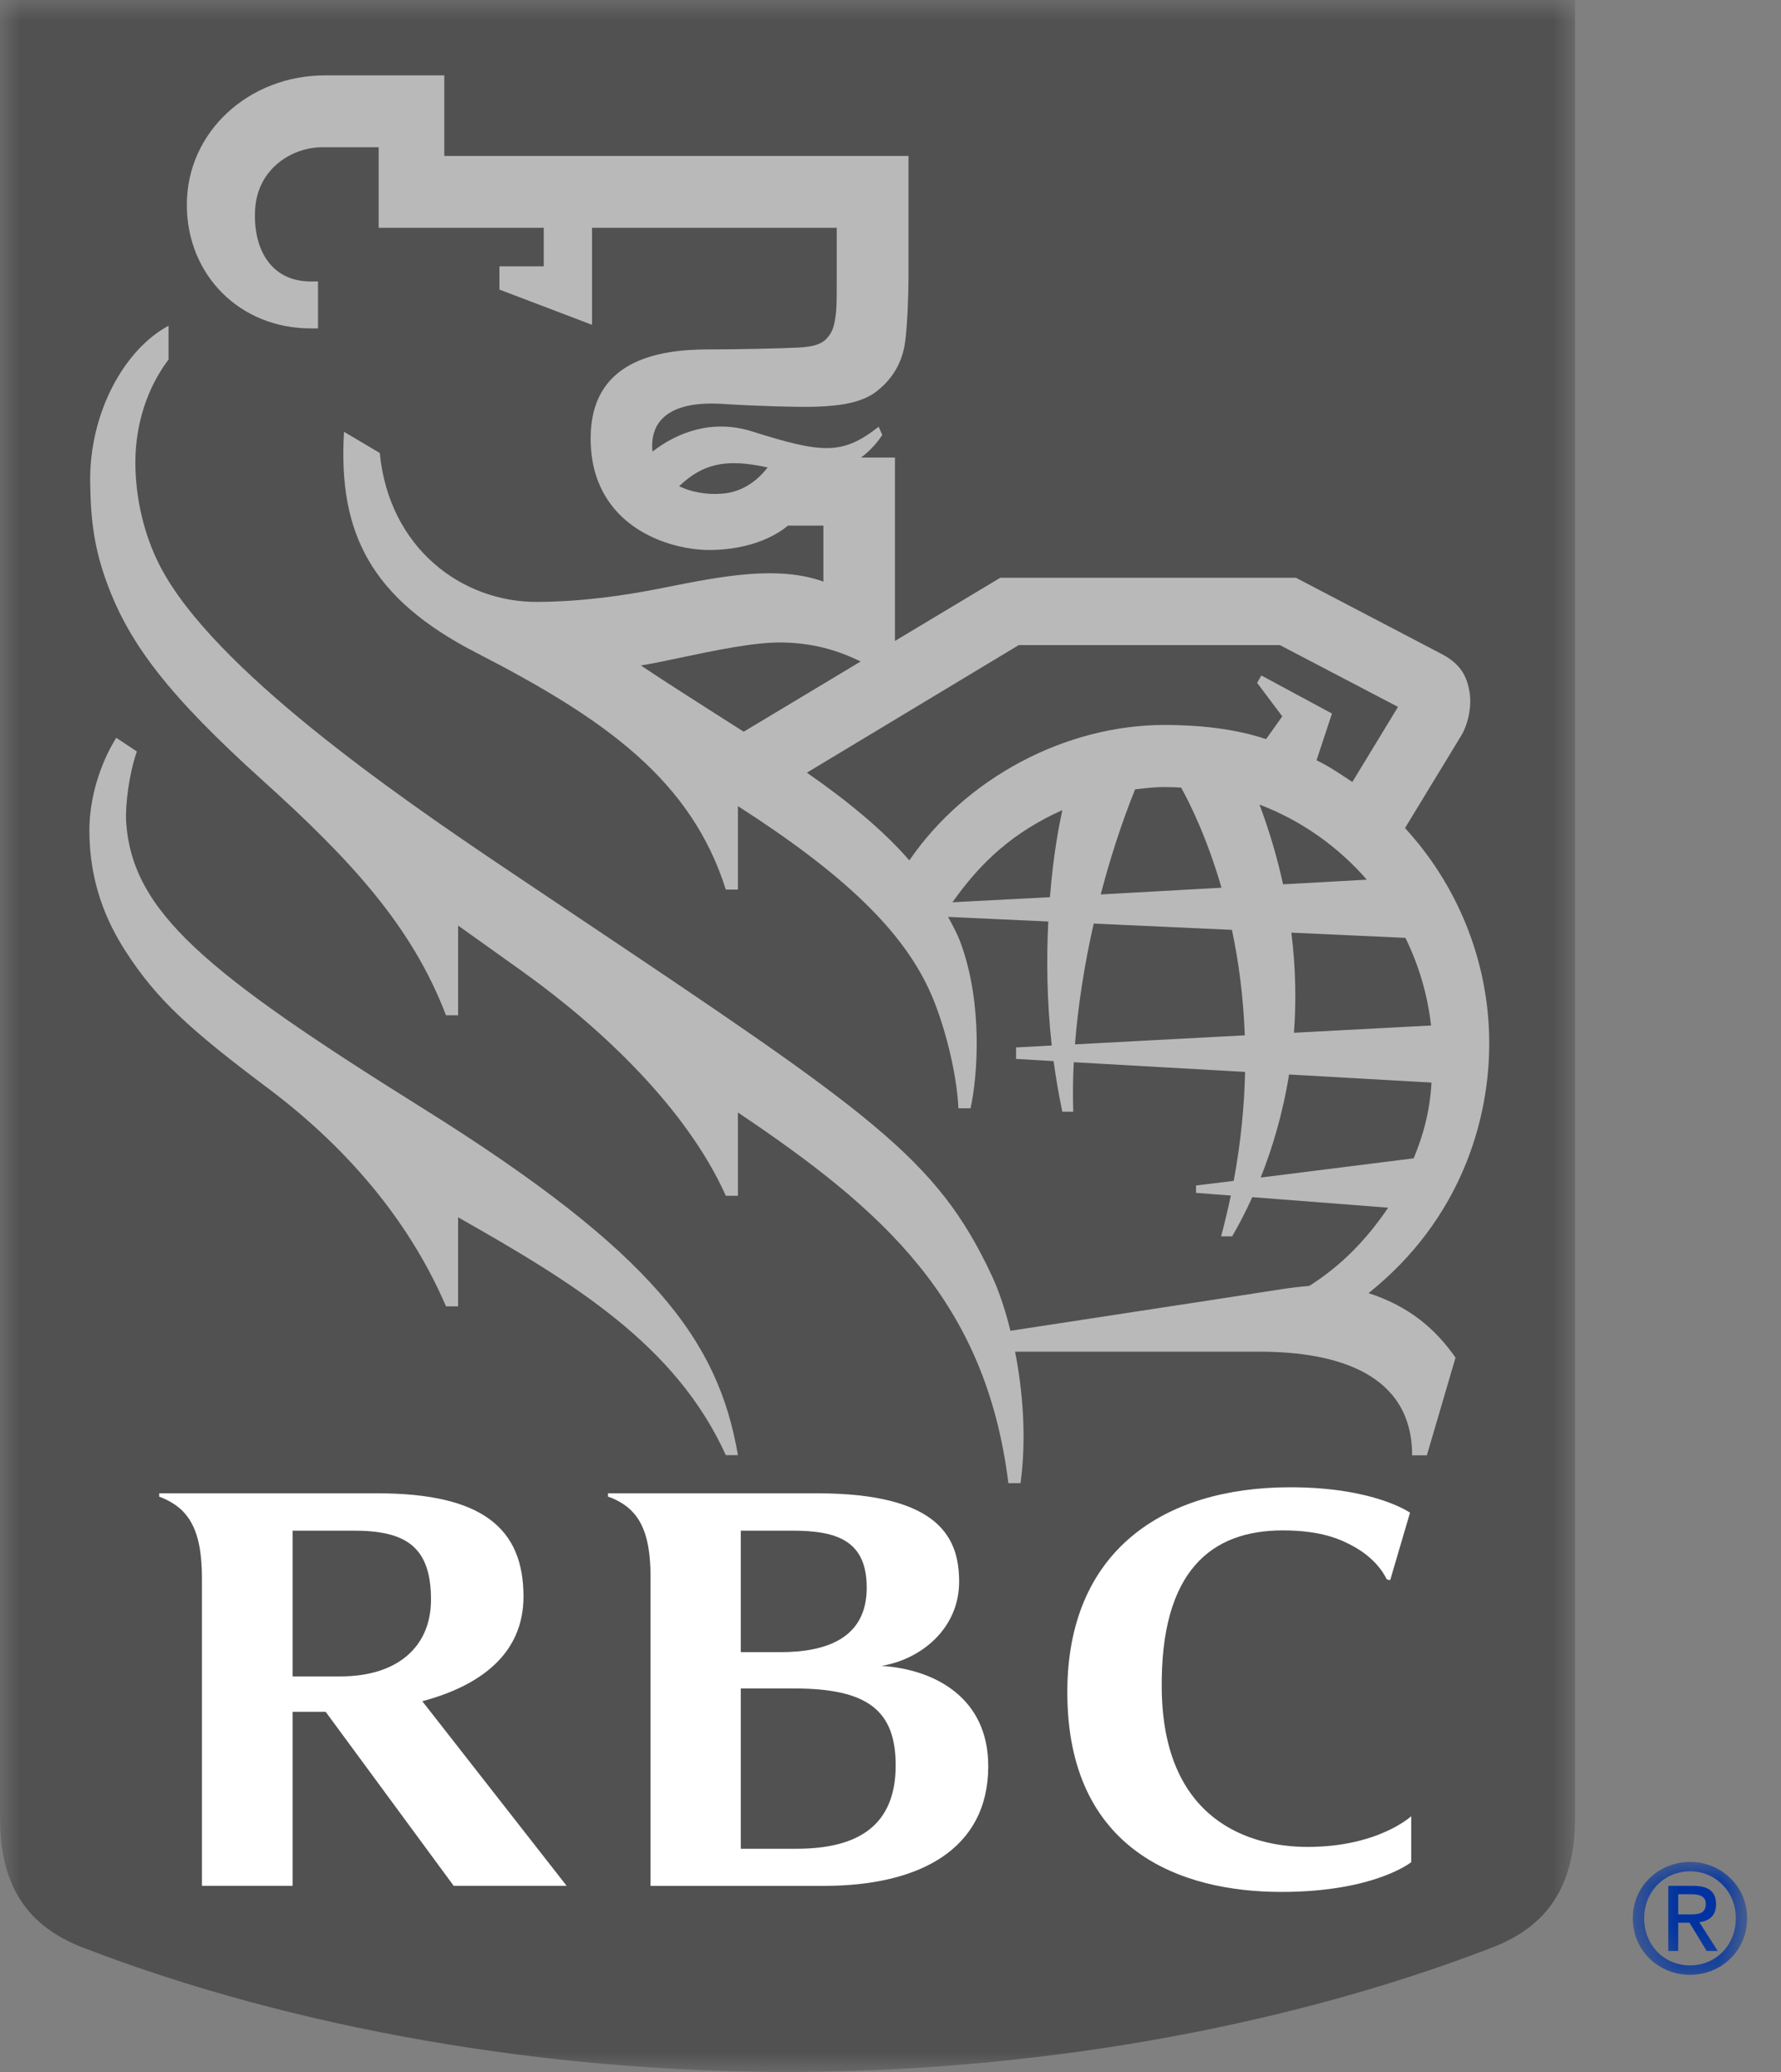
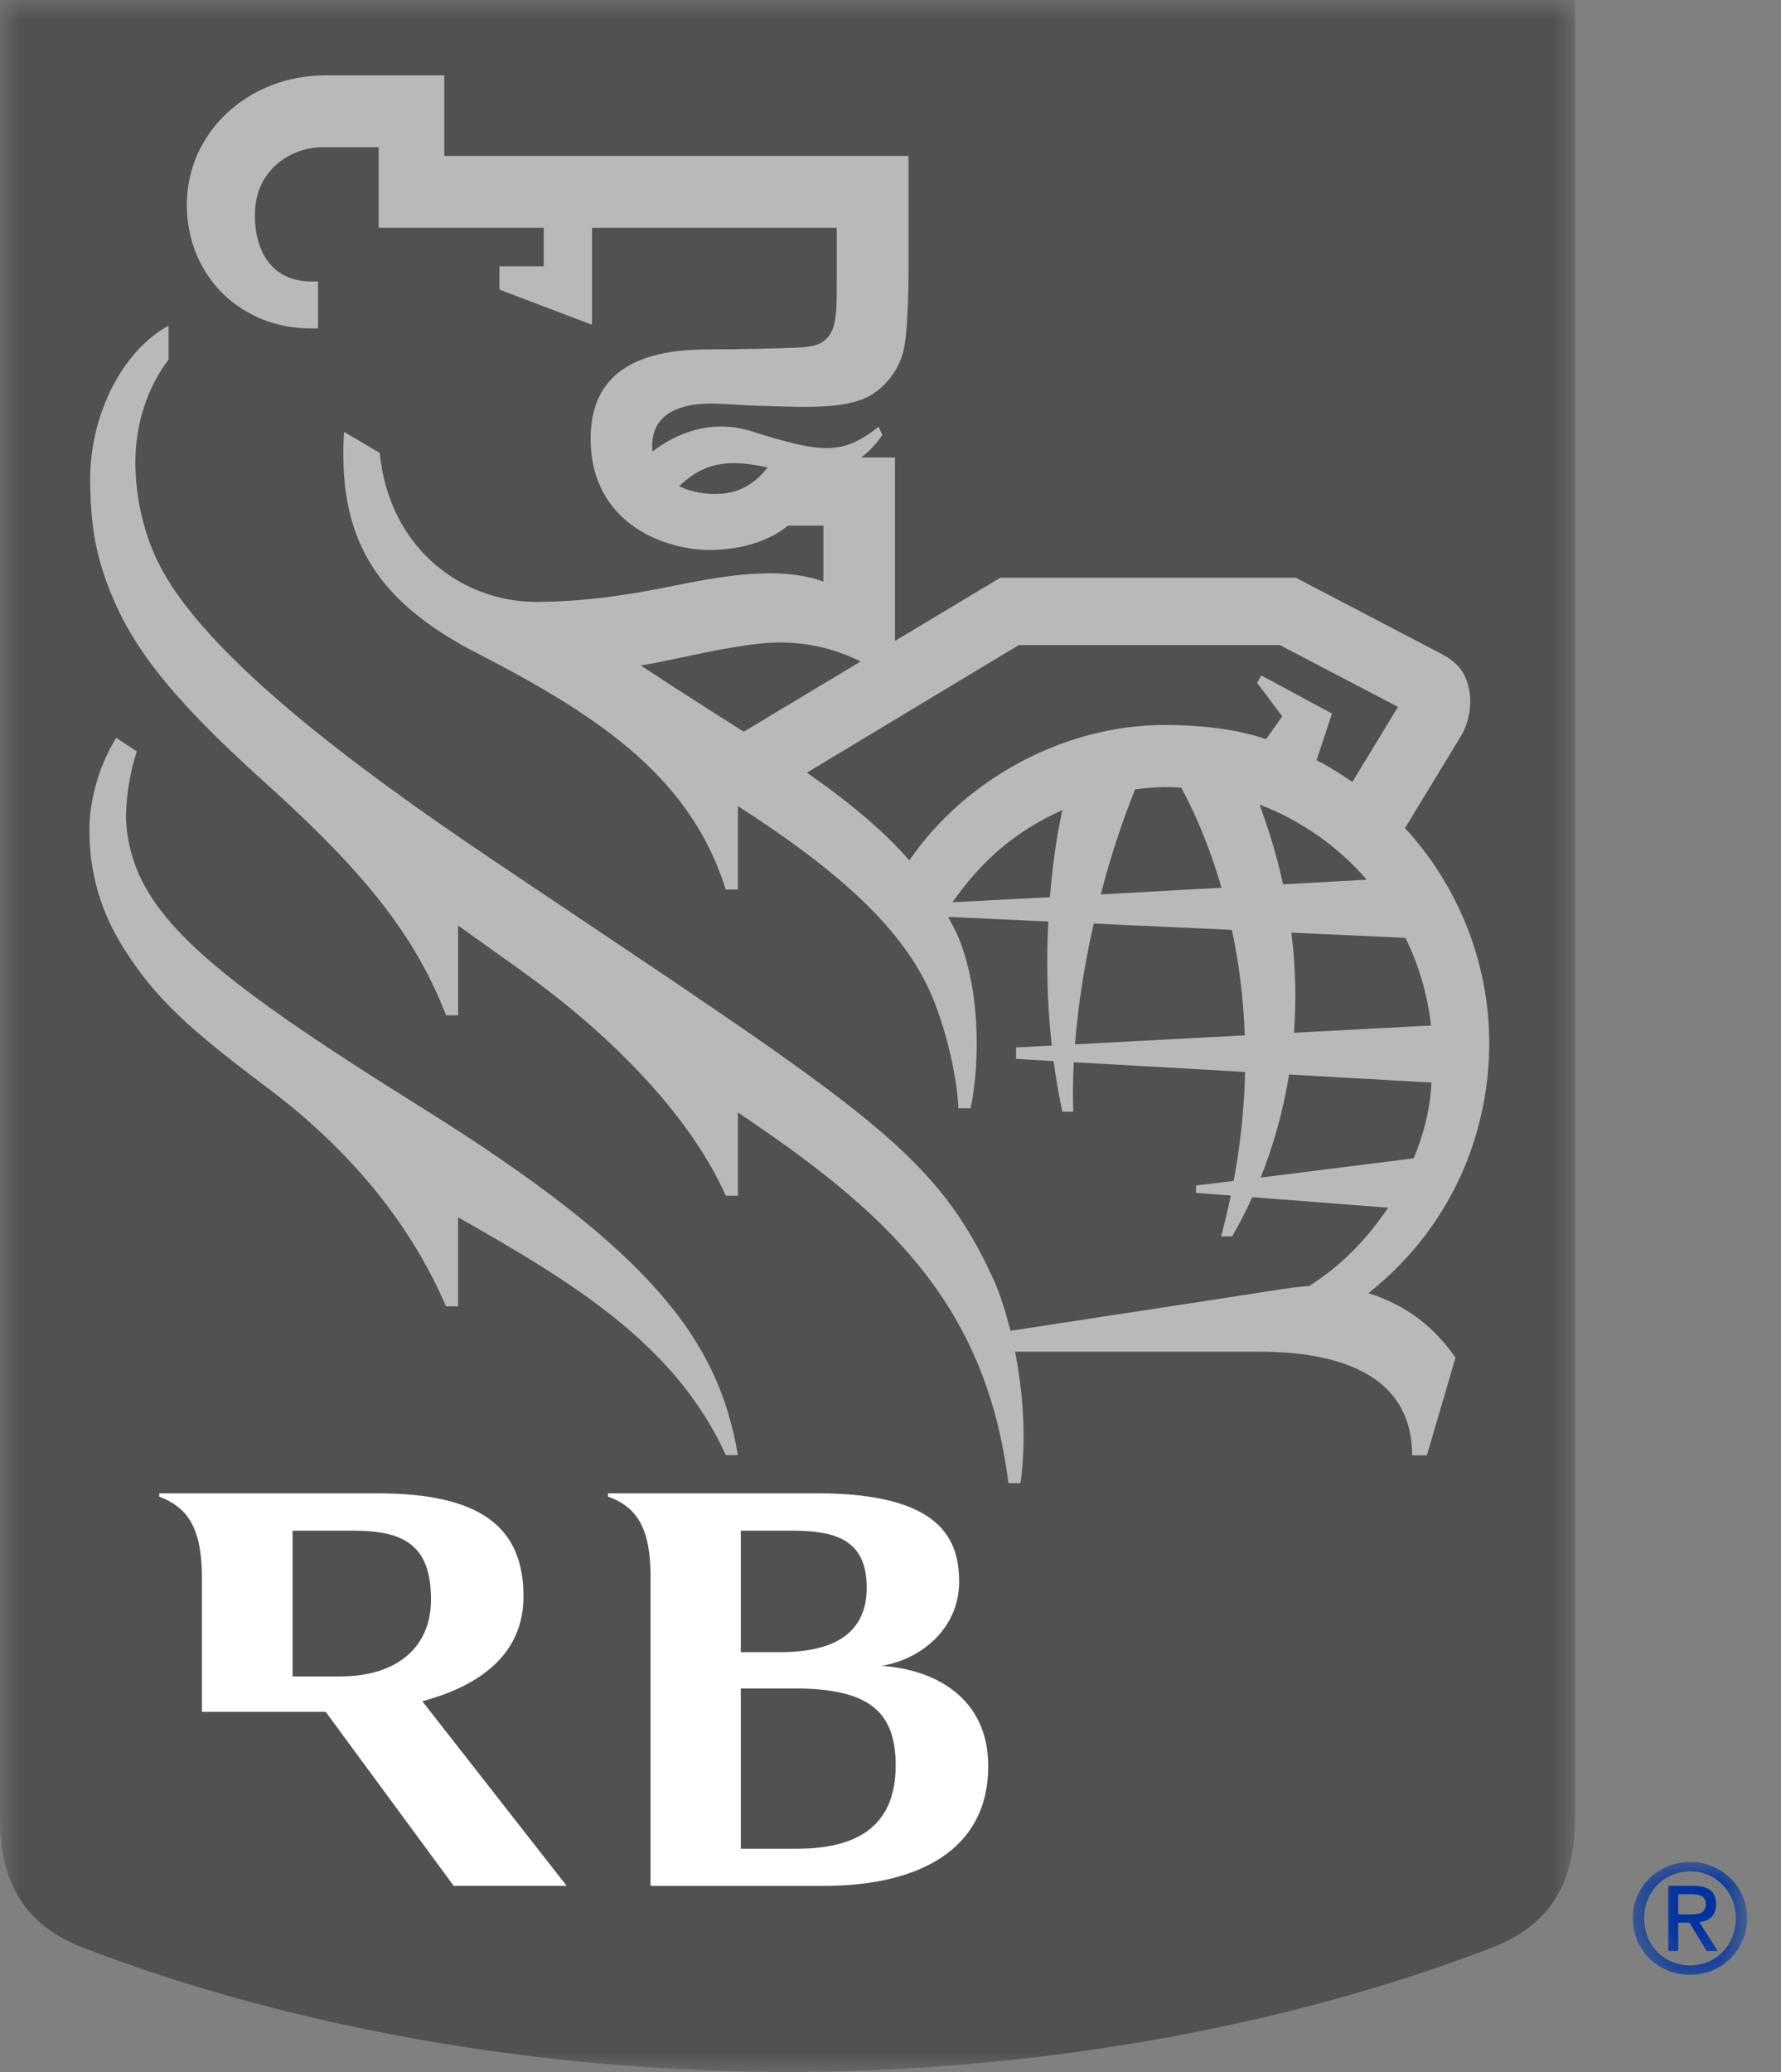
<svg xmlns="http://www.w3.org/2000/svg" width="43" height="50" viewBox="0 0 43 50" fill="none">
  <rect x="0" y="0" width="43" height="50" fill="#808080" stroke="none" />
  <mask id="mask0_1916_14210" style="mask-type:alpha" maskUnits="userSpaceOnUse" x="0" y="0" width="39" height="50">
    <path fill-rule="evenodd" clip-rule="evenodd" d="M0 0H38.066V50H0V0Z" fill="white" />
  </mask>
  <g mask="url(#mask0_1916_14210)">
    <path d="M38.026 43.876C38.026 45.528 37.349 46.486 36.027 46.997C30.888 48.978 24.802 49.999 19.013 49.999C13.224 49.999 7.138 48.978 1.999 46.997C0.677 46.486 0 45.528 0 43.876V0H38.026V43.876Z" fill="#515151" />
  </g>
  <path fill-rule="evenodd" clip-rule="evenodd" d="M34.45 35.119H34.094C34.094 33.153 32.29 32.618 30.404 32.618H24.508C24.698 33.587 24.786 34.721 24.639 35.791H24.346C23.8 31.376 21.305 29.188 17.816 26.846V28.856H17.524C16.597 26.782 14.56 24.836 12.63 23.455H12.631C12.118 23.089 11.586 22.709 11.061 22.335V24.501H10.768C9.95 22.352 8.465 20.748 6.348 18.839C4.063 16.779 3.139 15.547 2.605 14.13C2.281 13.272 2.189 12.579 2.177 11.637C2.156 9.952 3.007 8.43 4.069 7.861V8.676C3.542 9.374 3.27 10.256 3.268 11.152C3.267 11.979 3.464 12.9 3.876 13.684C5.163 16.137 9.5 19.145 12.253 20.992C12.792 21.354 13.304 21.697 13.79 22.022L13.793 22.024L13.793 22.024C21.032 26.872 22.615 27.933 23.948 30.788C24.108 31.128 24.265 31.585 24.396 32.114C24.822 32.048 25.632 31.925 26.546 31.785C28.288 31.519 30.407 31.195 30.949 31.109C31.108 31.084 31.438 31.043 31.609 31.032C32.382 30.544 32.987 29.921 33.516 29.143L30.235 28.889C30.065 29.265 29.897 29.581 29.749 29.835H29.482C29.571 29.501 29.649 29.173 29.717 28.85L28.877 28.786V28.608L29.786 28.496C29.959 27.567 30.043 26.688 30.061 25.867L25.925 25.633C25.903 26.056 25.9 26.457 25.913 26.828H25.648C25.561 26.414 25.492 26.005 25.438 25.606L24.532 25.553V25.276L25.393 25.23C25.272 24.135 25.265 23.114 25.31 22.237L22.891 22.126L22.909 22.16L22.909 22.16C23.018 22.361 23.128 22.567 23.207 22.789C23.729 24.247 23.605 25.957 23.433 26.745H23.14C23.096 25.834 22.79 24.719 22.501 24.037C21.832 22.461 20.332 21.068 17.816 19.452V21.467H17.524C16.687 18.82 14.605 17.348 11.509 15.757C8.955 14.446 8.16 12.866 8.306 10.42L9.169 10.931C9.39 13.219 11.146 14.539 12.984 14.525C14.068 14.517 15.082 14.374 16.062 14.176C17.478 13.891 18.788 13.647 19.88 14.034V12.684H19.022C18.714 12.949 18.092 13.257 17.176 13.272C16.167 13.29 14.26 12.71 14.26 10.579C14.26 8.728 15.827 8.432 17.101 8.432C17.784 8.432 18.919 8.408 19.303 8.386C19.588 8.368 19.802 8.325 19.94 8.188C20.085 8.046 20.129 7.899 20.162 7.71C20.202 7.481 20.202 7.247 20.202 6.849V5.497H14.294V7.838L12.058 6.988V6.427H13.128V5.497H9.142V3.553H7.783C7.056 3.553 6.219 4.063 6.16 5.049C6.104 5.995 6.53 6.792 7.503 6.792H7.678V7.925H7.503C5.797 7.925 4.511 6.643 4.511 4.941C4.511 3.17 6.021 1.819 7.846 1.819H10.727V3.763H21.935V6.635C21.935 7.119 21.91 7.769 21.862 8.18C21.829 8.479 21.722 9.017 21.156 9.45C20.816 9.71 20.3 9.815 19.465 9.818C19.192 9.819 18.396 9.807 17.444 9.747C16.167 9.667 15.805 10.159 15.754 10.617C15.743 10.714 15.743 10.808 15.754 10.897C16.351 10.434 17.198 10.107 18.158 10.411C19.85 10.942 20.333 10.989 21.214 10.298L21.302 10.496C21.207 10.642 21.038 10.854 20.791 11.041H21.608V15.467L24.151 13.942H31.288C31.288 13.942 34.305 15.518 34.802 15.779C35.24 16.009 35.412 16.287 35.48 16.697C35.537 17.038 35.449 17.471 35.281 17.749C35.175 17.921 34.357 19.266 33.922 19.983C35.136 21.297 35.956 23.134 35.956 25.18C35.956 27.035 35.269 29.427 33.042 31.205C34.021 31.524 34.648 32.059 35.142 32.761L34.45 35.119ZM16.397 11.733C16.973 11.184 17.532 11.06 18.534 11.28C18.335 11.536 17.984 11.874 17.422 11.914C17.031 11.942 16.678 11.869 16.397 11.733ZM17.956 17.657L20.779 15.963C20.225 15.689 19.612 15.514 18.884 15.504C18.218 15.493 17.24 15.7 16.433 15.87L16.433 15.87C16.06 15.949 15.724 16.02 15.472 16.058C15.828 16.301 17.089 17.108 17.956 17.657ZM30.959 17.287L30.567 17.837C29.807 17.577 28.899 17.494 28.119 17.494C25.734 17.494 23.325 18.766 21.955 20.762C21.326 20.035 20.443 19.313 19.481 18.646L24.597 15.567H30.901L33.753 17.058L32.651 18.87C32.314 18.646 32.061 18.479 31.786 18.346L32.159 17.219L30.453 16.3L30.352 16.479L30.959 17.287ZM29.491 21.422C29.146 20.227 28.733 19.396 28.517 19.006C28.378 18.997 28.239 18.993 28.097 18.993C27.897 18.993 27.694 19.016 27.498 19.038L27.497 19.038L27.405 19.048C27.07 19.883 26.799 20.728 26.576 21.584L29.491 21.422ZM30.978 21.34C30.843 20.721 30.657 20.079 30.409 19.416C31.417 19.8 32.305 20.429 33 21.228L30.978 21.34ZM25.649 19.549C24.497 20.067 23.704 20.768 22.996 21.773L25.349 21.651C25.433 20.605 25.571 19.91 25.649 19.549ZM34.132 27.952C34.368 27.377 34.521 26.824 34.562 26.124L31.123 25.929C30.968 26.892 30.711 27.73 30.438 28.416L34.132 27.952ZM31.241 24.922C31.297 24.176 31.286 23.367 31.178 22.506L33.932 22.632C34.252 23.283 34.466 23.995 34.551 24.747L31.241 24.922ZM30.054 24.984C30.02 24.043 29.903 23.191 29.744 22.439L26.406 22.287C26.175 23.305 26.025 24.297 25.954 25.202L30.054 24.984ZM3.046 19.839C3.195 21.996 4.933 23.45 10.198 26.738C15.782 30.225 17.343 32.353 17.816 35.114H17.524C16.313 32.45 13.853 30.959 11.06 29.375V31.524H10.768C9.955 29.63 8.546 27.82 6.481 26.269C4.564 24.832 3.786 24.116 3.046 22.977C2.557 22.224 2.158 21.281 2.158 20.035C2.158 19.27 2.411 18.437 2.807 17.804L3.304 18.134C3.121 18.662 3.021 19.4 3.046 19.839Z" fill="#B9B9B9" />
  <path fill-rule="evenodd" clip-rule="evenodd" d="M23.157 38.17C23.157 39.297 22.241 40.044 21.282 40.2C22.588 40.285 23.86 40.981 23.86 42.619C23.86 44.631 22.194 45.509 19.892 45.509H15.706V37.945C15.69 37.279 15.577 36.78 15.234 36.444C15.075 36.287 14.834 36.163 14.68 36.117V36.036H19.732C22.725 36.036 23.157 37.153 23.157 38.17ZM19.128 36.937C20.198 36.937 20.926 37.17 20.926 38.314C20.926 39.534 19.952 39.869 18.841 39.869H17.885V36.937H19.128ZM19.235 44.613H17.885V40.745H19.173C20.945 40.745 21.625 41.273 21.625 42.601C21.625 44.037 20.738 44.613 19.235 44.613Z" fill="white" />
-   <path fill-rule="evenodd" clip-rule="evenodd" d="M13.681 45.508H10.954L7.863 41.309H7.064V45.508H4.876V38.12C4.876 37.37 4.766 36.814 4.397 36.451C4.254 36.31 4.038 36.185 3.844 36.117V36.036H9.114C11.664 36.036 12.639 36.896 12.639 38.526C12.639 39.916 11.592 40.68 10.196 41.053L13.681 45.508ZM8.537 36.937H7.064V40.454H8.224C9.568 40.454 10.406 39.764 10.406 38.6C10.406 37.296 9.765 36.937 8.537 36.937Z" fill="white" />
-   <path d="M32.708 37.333C33.294 37.664 33.471 38.097 33.475 38.102C33.503 38.134 33.566 38.125 33.566 38.125L34.043 36.504C34.043 36.504 33.188 35.89 31.152 35.89C28.073 35.89 25.769 37.441 25.769 40.836C25.769 44.662 28.514 45.655 30.935 45.655C33.188 45.655 34.072 44.937 34.072 44.937V43.828C34.072 43.828 33.277 44.569 31.57 44.569C30.161 44.569 28.094 43.927 28.049 40.782C28.007 37.878 29.273 36.931 30.969 36.931C31.915 36.931 32.387 37.152 32.708 37.333Z" fill="white" />
+   <path fill-rule="evenodd" clip-rule="evenodd" d="M13.681 45.508H10.954L7.863 41.309H7.064H4.876V38.12C4.876 37.37 4.766 36.814 4.397 36.451C4.254 36.31 4.038 36.185 3.844 36.117V36.036H9.114C11.664 36.036 12.639 36.896 12.639 38.526C12.639 39.916 11.592 40.68 10.196 41.053L13.681 45.508ZM8.537 36.937H7.064V40.454H8.224C9.568 40.454 10.406 39.764 10.406 38.6C10.406 37.296 9.765 36.937 8.537 36.937Z" fill="white" />
  <mask id="mask1_1916_14210" style="mask-type:alpha" maskUnits="userSpaceOnUse" x="39" y="44" width="4" height="4">
    <path fill-rule="evenodd" clip-rule="evenodd" d="M39.416 44.819H42.182V47.766H39.416V44.819Z" fill="white" />
  </mask>
  <g mask="url(#mask1_1916_14210)">
    <path fill-rule="evenodd" clip-rule="evenodd" d="M40.806 44.931C40.057 44.931 39.422 45.508 39.422 46.29C39.422 47.08 40.057 47.656 40.806 47.656C41.548 47.656 42.182 47.08 42.182 46.29C42.182 45.508 41.548 44.931 40.806 44.931ZM40.806 47.428C41.422 47.428 41.909 46.946 41.909 46.29C41.909 45.645 41.422 45.158 40.806 45.158C40.183 45.158 39.697 45.645 39.697 46.29C39.697 46.946 40.183 47.428 40.806 47.428ZM40.279 47.08H40.518V46.398H40.791L41.206 47.08H41.473L41.028 46.386C41.256 46.358 41.432 46.236 41.432 45.956C41.432 45.645 41.25 45.508 40.878 45.508H40.279V47.08ZM41.184 45.941C41.184 46.182 41.005 46.197 40.803 46.197H40.518V45.711H40.842C41.007 45.711 41.184 45.747 41.184 45.941Z" fill="#0033A1" />
  </g>
</svg>